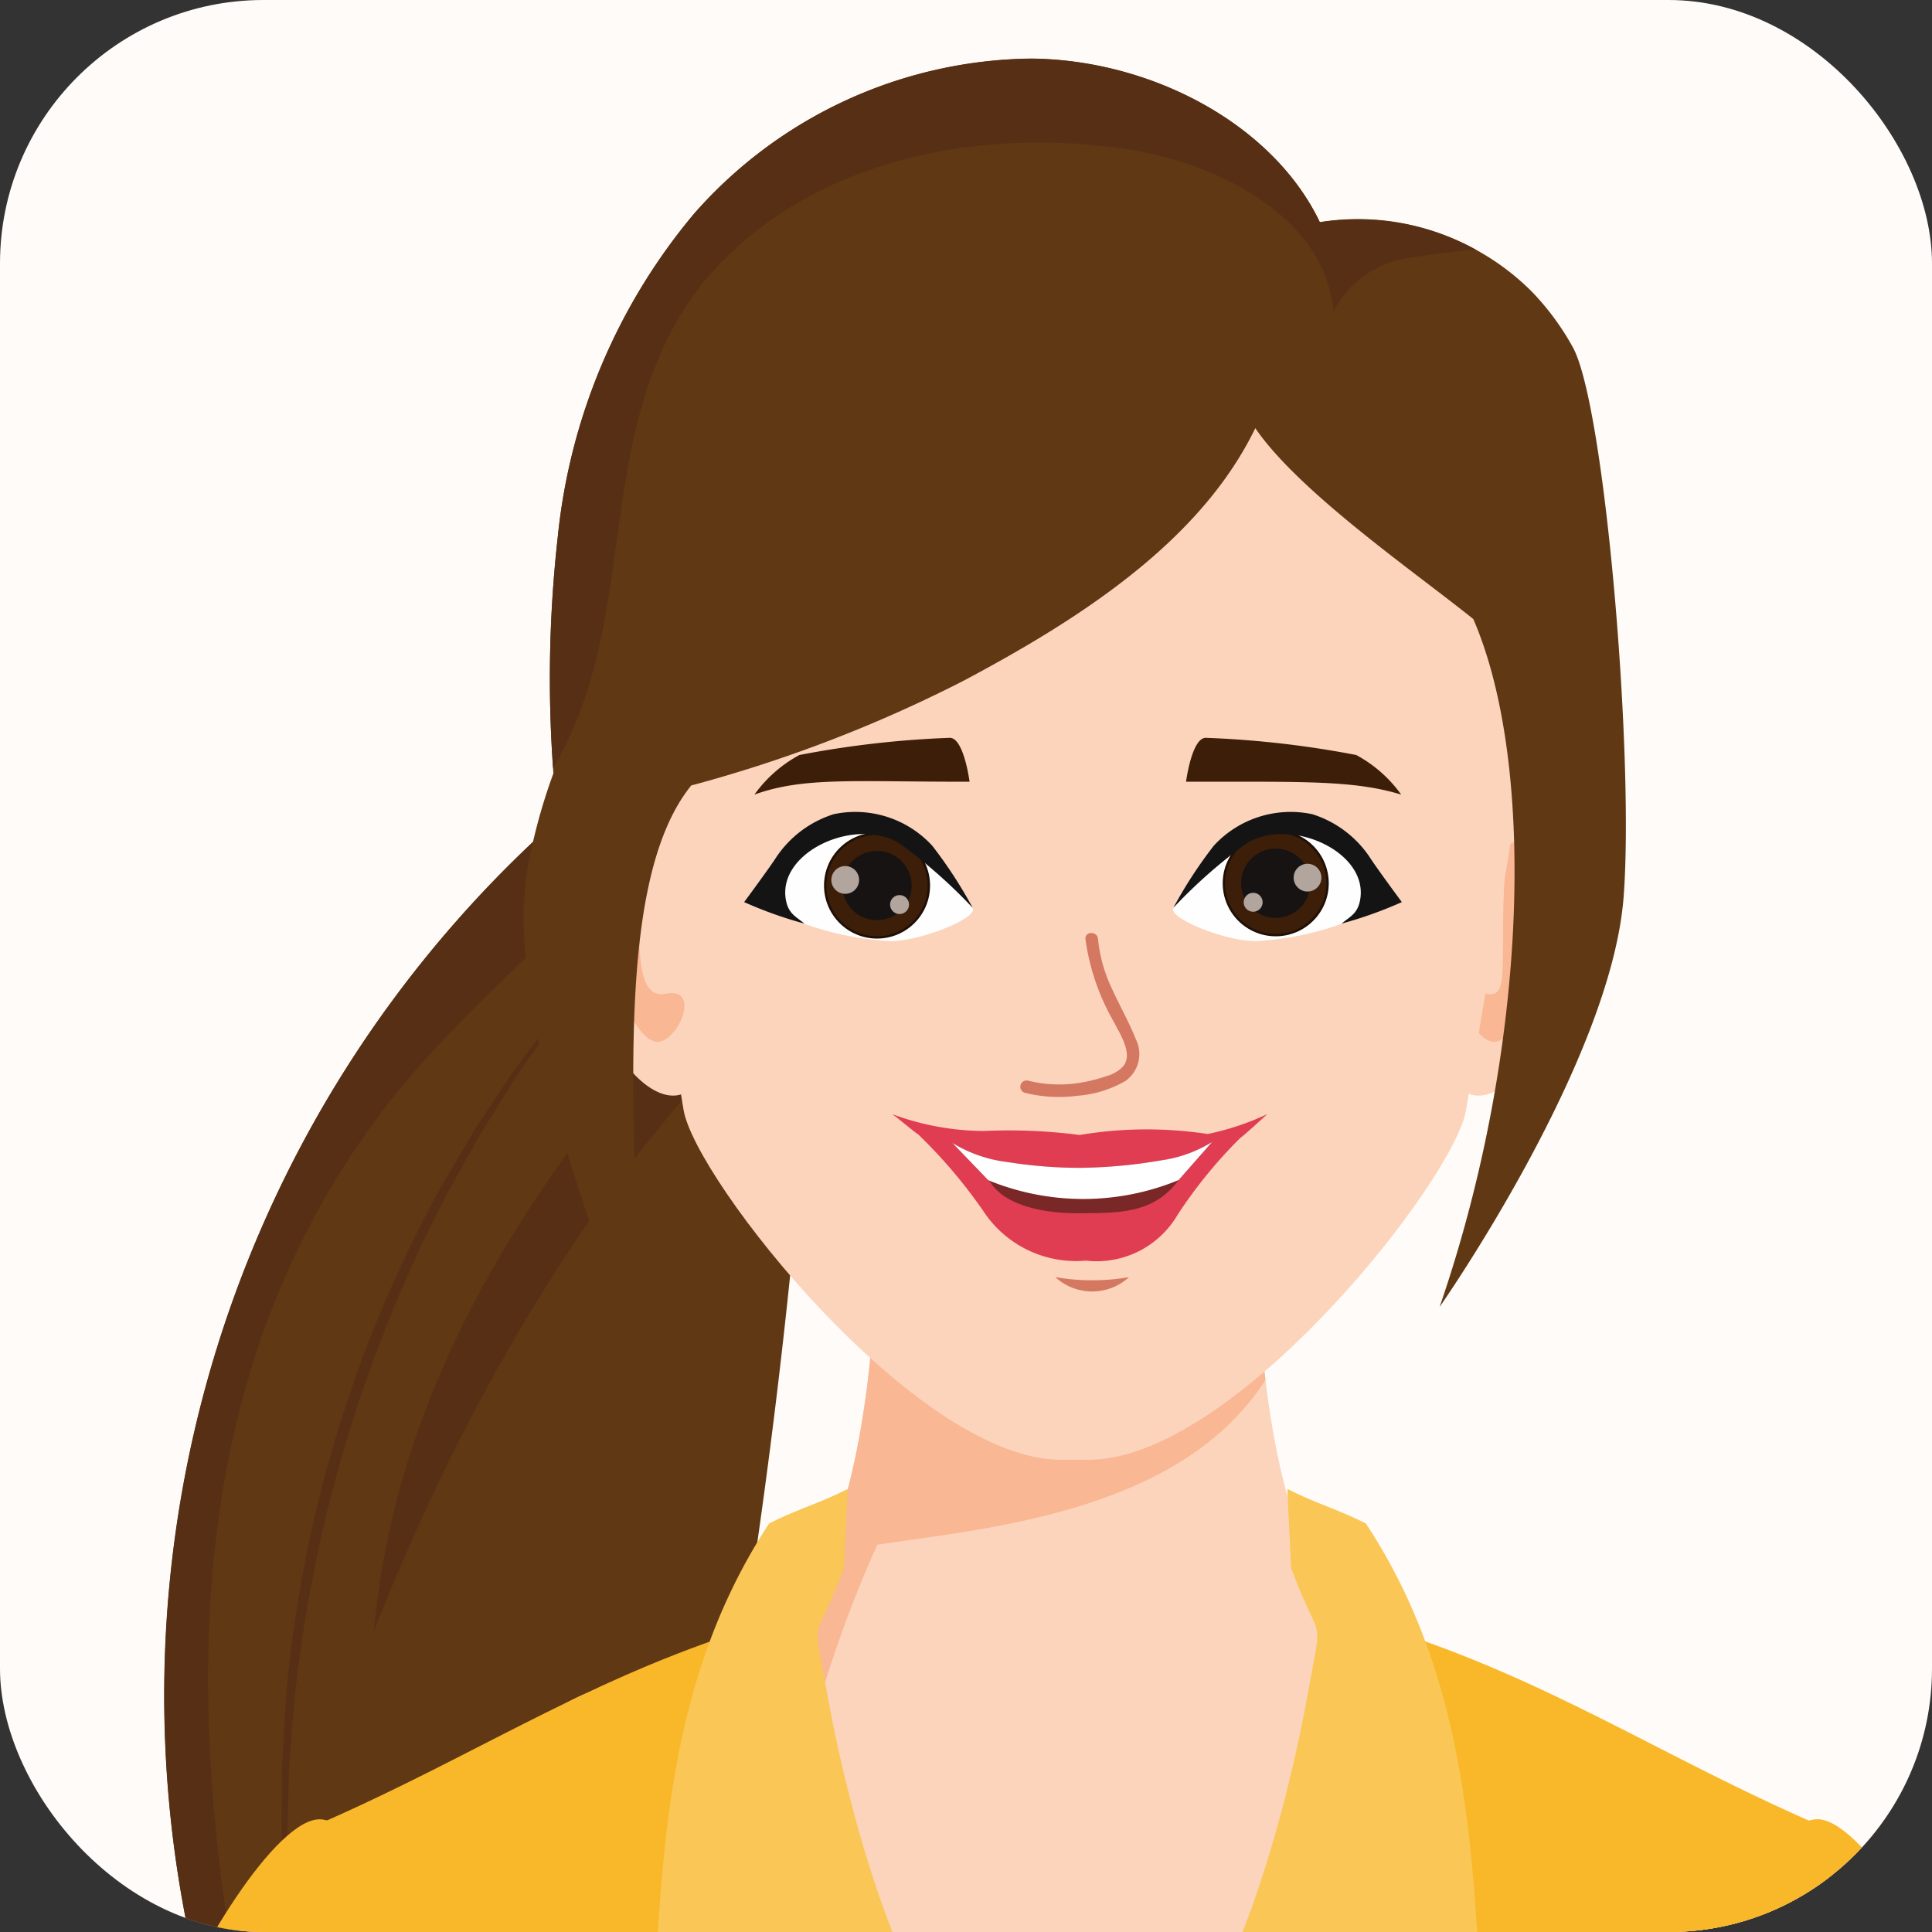
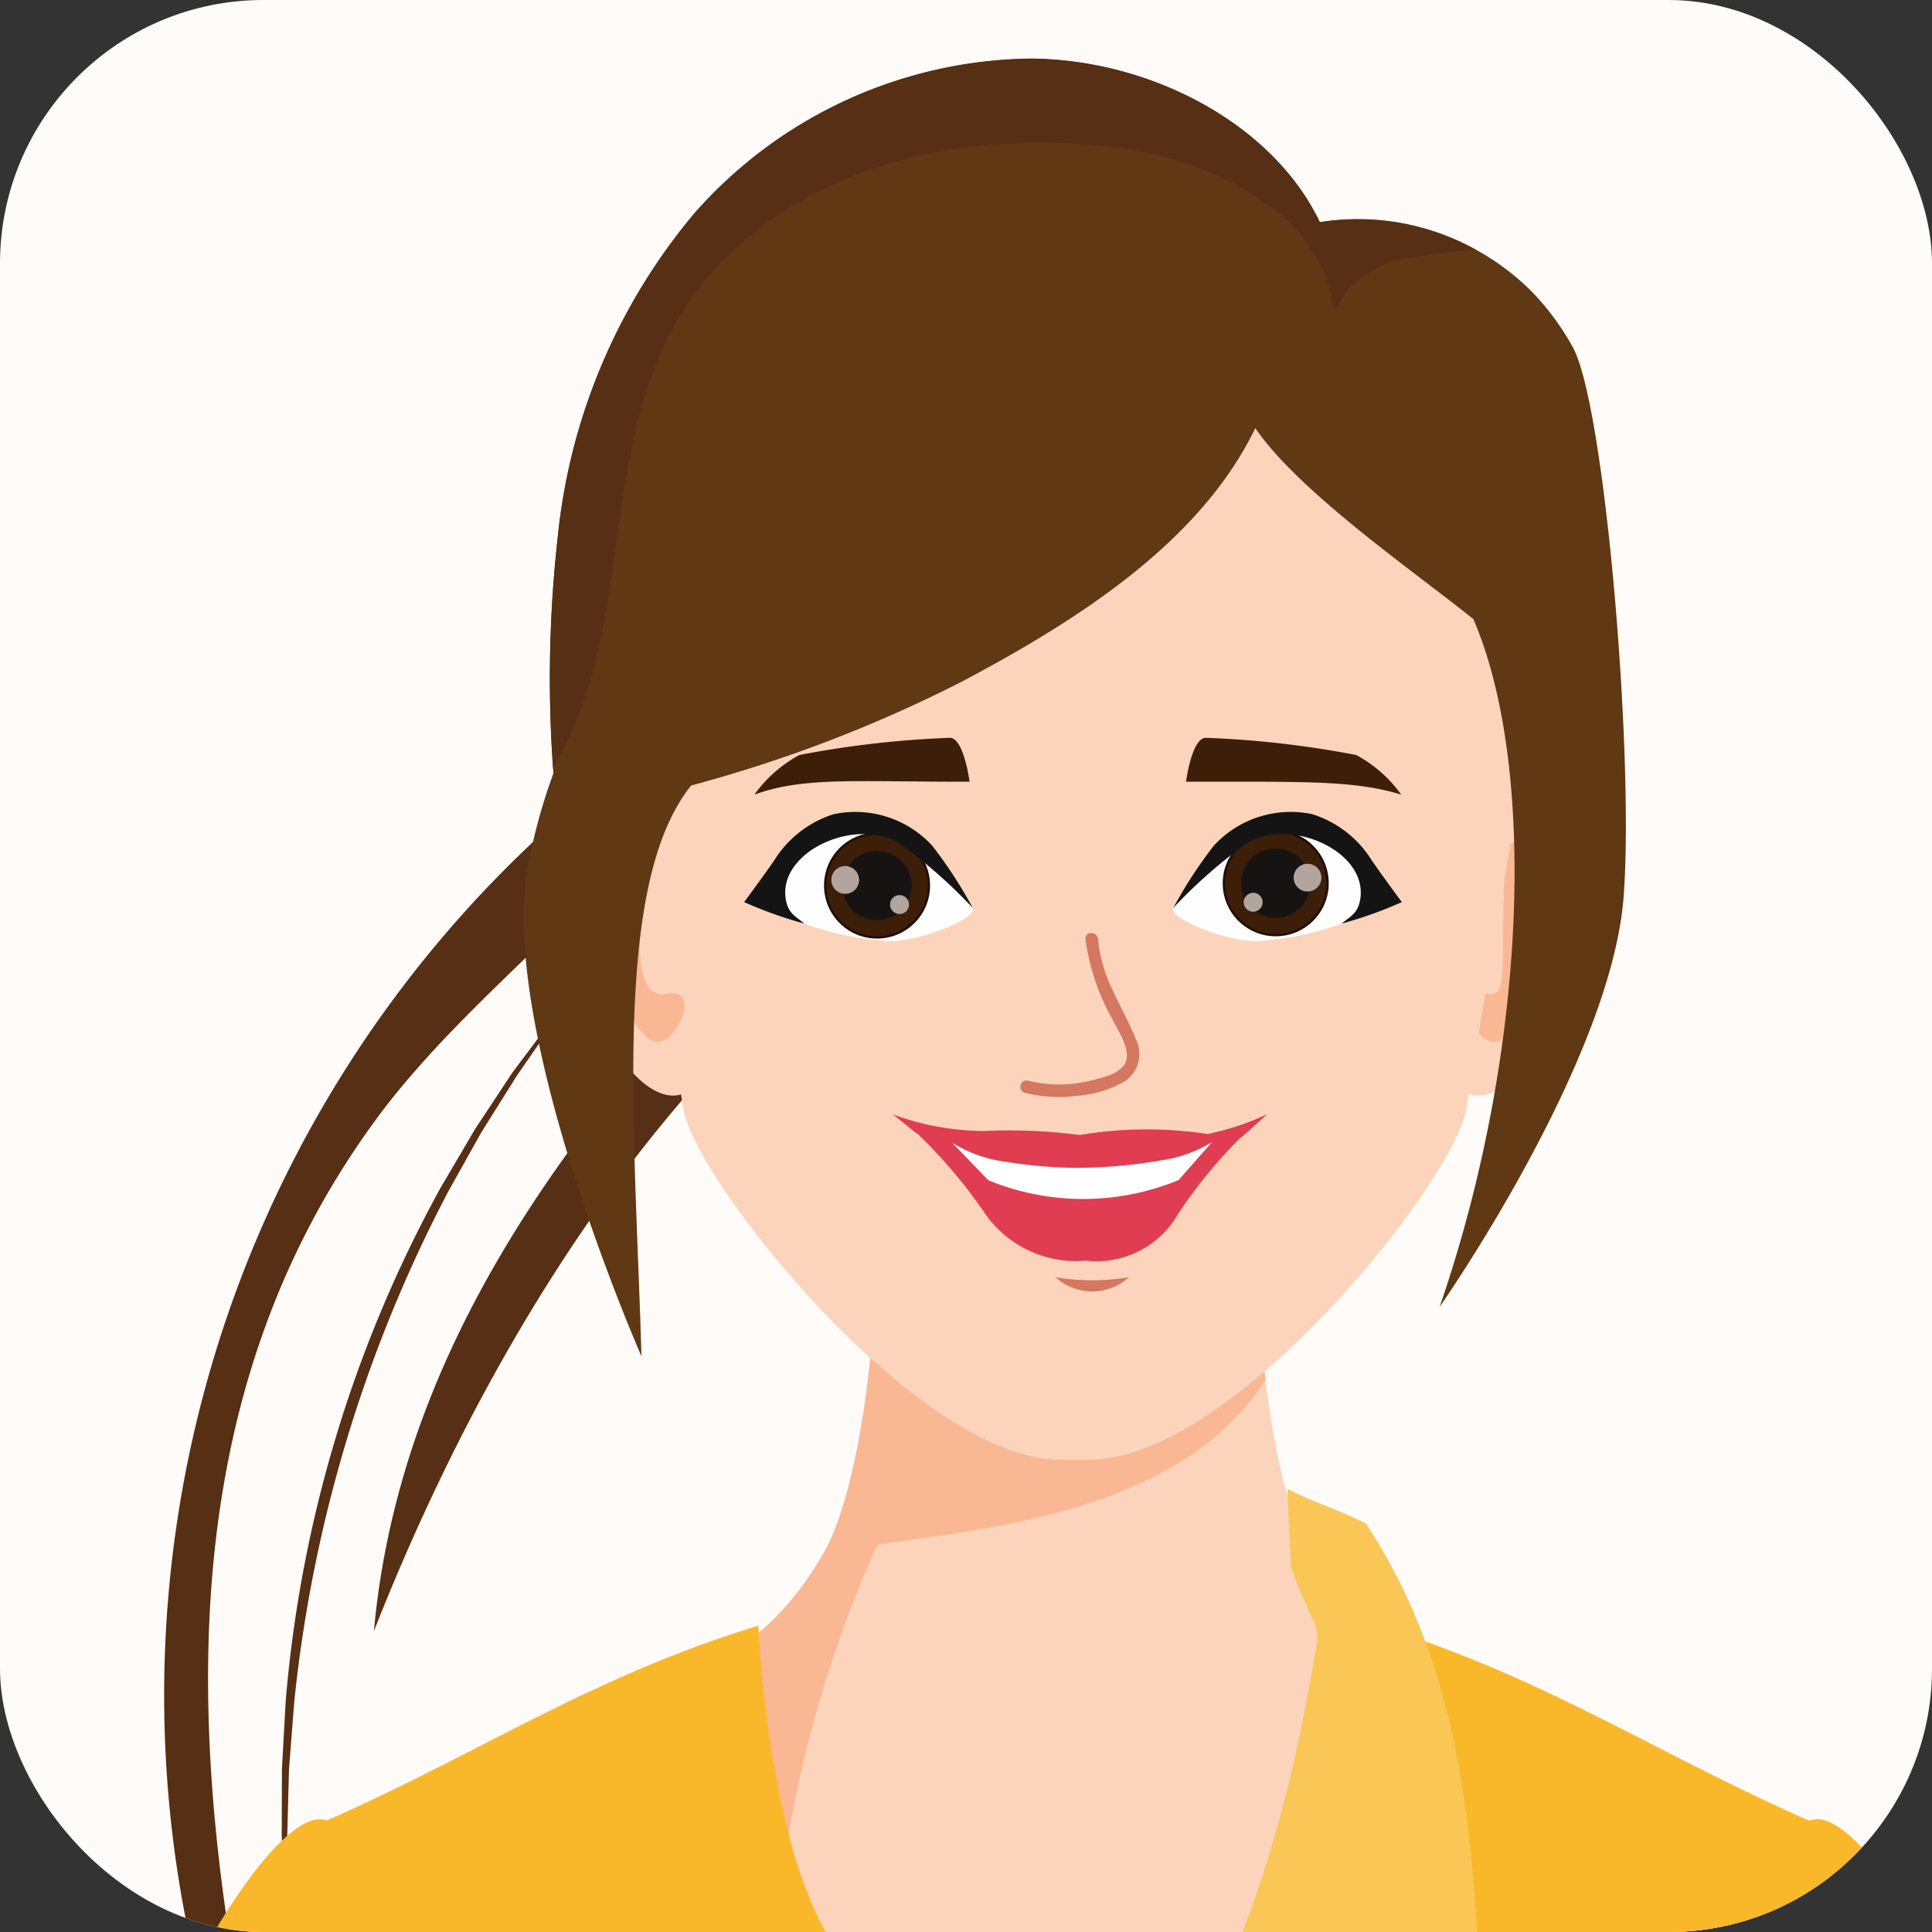
<svg xmlns="http://www.w3.org/2000/svg" width="66" height="66" viewBox="0 0 66 66">
  <rect x="0" y="0" width="66" height="66" fill="#333333" stroke="none" />
  <defs>
    <style>.a{fill:#fffbf8;}.b{clip-path:url(#a);}.c{fill:#603814;}.d{fill:#572f15;}.e{fill:#fbd4bb;}.f{fill:#f9b794;}.g{fill:#f9b82a;}.h{mix-blend-mode:multiply;isolation:isolate;}.i{fill:#dbdbdb;}.j{fill:#e4d5cd;}.k{fill:#ddcbc0;}.l{fill:#e0a626;}.m{fill:#fac655;}.n{fill:#e03c52;}.o{fill:#7a2727;}.p{fill:#fff;}.q{fill:#d47861;}.r{fill:#fffefe;}.s{fill:#1f0f05;}.t{fill:#3d1e09;}.u{fill:#171313;}.v{fill:#b1a59d;}.w{fill:#141414;}</style>
    <clipPath id="a">
      <rect class="a" width="66" height="66" rx="9" transform="translate(20873 -500)" />
    </clipPath>
  </defs>
  <g class="b" transform="translate(-20873 500)">
    <rect class="a" width="66" height="66" rx="9" transform="translate(20873 -500)" />
    <g transform="translate(19353.465 -1096.672)">
      <g transform="translate(1525.17 618.536)">
        <g transform="translate(0 0)">
-           <path class="c" d="M1574.4,792.56a16.218,16.218,0,0,1-1.162,3.987,24.119,24.119,0,0,0,9.64-8.982c3.518-5.67,5.063-12.32,6.272-18.882A233.571,233.571,0,0,0,1593,728.624a40.074,40.074,0,0,0-21.873,43.652c.989,5.14,2.984,10.089,3.445,15.3A20.2,20.2,0,0,1,1574.4,792.56Z" transform="translate(-1570.423 -728.624)" />
-         </g>
+           </g>
        <g transform="translate(7.138 7.726)">
          <path class="d" d="M1632.183,782.707q.1-1.768.177-3.537c-7.293,7.24-14.27,15.506-15.239,26.131C1623.34,789.526,1631.4,783.324,1632.183,782.707Z" transform="translate(-1617.122 -779.17)" />
        </g>
        <g transform="translate(0 1.819)">
          <path class="d" d="M1574.574,797.66a20.2,20.2,0,0,1-.17,4.981c-.006.037-.013.073-.02.11a18.907,18.907,0,0,0,.319-9.7c-3.179-12.819-5.35-27.055,3.2-38.329,3.817-4.97,9.6-8.4,11.783-14.2a40.023,40.023,0,0,0-18.562,41.833C1572.118,787.5,1574.113,792.446,1574.574,797.66Z" transform="translate(-1570.423 -740.524)" />
        </g>
        <g transform="translate(3.987 11.166)">
          <path class="d" d="M1607.25,801.672q-.7.917-1.4,1.824l-1.308,1.89-1.22,1.946-1.118,2a48.061,48.061,0,0,0-5.27,17.456l-.178,2.288-.061,2.3.044,2.3q.085,1.146.158,2.3-.135-1.142-.26-2.289l-.13-2.3.007-2.308.127-2.305a43.988,43.988,0,0,1,5.3-17.569l1.17-1.99,1.272-1.926,1.383-1.846Q1606.5,802.548,1607.25,801.672Z" transform="translate(-1596.505 -801.672)" />
        </g>
      </g>
      <g transform="translate(1537.213 635.312)">
        <g transform="translate(0)">
          <path class="e" d="M1666.158,877.674c-10.571,0-16.579-17.886-16.913-18.108s1.558-2.336,4.551-2.492c2.564-.134,4.71-2.156,5.938-4.411s1.947-8.229,1.64-11.924c0,0,3.589-2.365,6.593-2.365s6.593,2.365,6.593,2.365c-.306,3.7.413,9.669,1.64,11.924s3.374,4.277,5.938,4.411c2.993.156,4.884,2.27,4.551,2.492s-6.342,18.108-16.913,18.108Z" transform="translate(-1649.207 -838.373)" />
        </g>
        <g transform="translate(0)">
          <path class="f" d="M1661.5,852.5c3.856-.569,10.377-1.135,13.261-5.627a32.106,32.106,0,0,1-.2-6.137s-3.589-2.365-6.593-2.365-6.593,2.365-6.593,2.365c.307,3.7-.413,9.669-1.64,11.924s-3.374,4.277-5.937,4.411c-2.993.156-4.884,2.27-4.551,2.492.237.158,3.338,9.225,8.9,14.467A40.975,40.975,0,0,1,1661.5,852.5Z" transform="translate(-1649.207 -838.373)" />
        </g>
      </g>
      <g transform="translate(1573.734 660.27)">
        <path class="e" d="M1892.8,1037.718h12.662c-1.369-10.334-3.224-24.372-3.266-24.983-.4-5.8-4.528-11.182-7.738-11.082s-5.774,2.551-6.271,6.219c-.372,2.752,1.173,13.46,2.293,18.721C1890.938,1028.74,1891.791,1033.127,1892.8,1037.718Z" transform="translate(-1888.13 -1001.651)" />
      </g>
      <g transform="translate(1572.354 658.819)">
        <path class="g" d="M1882.333,1029.678h19.482c-1.176-4.423-7.43-27.918-8.186-30.187-.835-2.506-3.8-7.467-5.329-7.328s-10.558,5.866-9.026,15.195C1879.274,1007.358,1881.241,1022.814,1882.333,1029.678Z" transform="translate(-1879.1 -992.16)" />
      </g>
      <g transform="translate(1520.758 660.273)">
        <path class="e" d="M1554.051,1037.733c1.189-4.976,2.219-10.04,2.738-12.359,1.12-5,2.666-15.178,2.294-17.793a6.524,6.524,0,0,0-6.271-5.911c-3.21-.095-7.342,5.021-7.738,10.533-.044.617-2.135,15.629-3.515,25.53Z" transform="translate(-1541.559 -1001.669)" />
      </g>
      <g transform="translate(1517.005 658.822)">
        <path class="g" d="M1536.487,1029.694c1.092-6.865,3.058-22.317,3.058-22.317,1.531-9.329-7.494-15.055-9.026-15.195s-4.493,4.822-5.329,7.328c-.756,2.269-7.007,25.755-8.185,30.184Z" transform="translate(-1517.005 -992.179)" />
      </g>
      <g transform="translate(1528.9 652.208)">
        <g transform="translate(0)">
          <path class="g" d="M1599.33,988.34c.084,1.214.359,2.865.671,4.694h21.922V966.07a38.29,38.29,0,0,1-7.324-5.434c-2.878-2.845-3.236-11.732-3.236-11.732-5.885,1.782-9.9,4.613-15.54,7-.346,5.693.074,11.385-.262,17.078-.177,3-1.139,6.04-.554,9C1595.464,984.282,1597.812,986.565,1599.33,988.34Z" transform="translate(-1594.821 -948.904)" />
        </g>
        <g class="h" transform="translate(0 17.729)">
          <path class="i" d="M1599.33,1086.6c.084,1.214.359,2.865.671,4.694h1.395a9.3,9.3,0,0,1,.219-1.553c5.793-1.655-1.986.166-5.462-9.269-1.786-4.911,1.512-10.625-.452-15.578.006,2.114-.015,4.229-.14,6.343-.177,3-1.139,6.04-.554,9C1595.464,1082.539,1597.812,1084.822,1599.33,1086.6Z" transform="translate(-1594.821 -1064.89)" />
        </g>
      </g>
      <g transform="translate(1556.002 652.208)">
        <g transform="translate(0)">
          <path class="g" d="M1794.146,993.034c.254-1.829.487-3.48.571-4.694,1.518-1.775,3.867-4.058,4.323-6.367.585-2.957-.376-5.994-.554-9-.336-5.693.084-11.385-.262-17.078-5.638-2.382-9.655-5.213-15.54-7,0,0-.358,8.887-3.236,11.732a38.281,38.281,0,0,1-7.324,5.434v26.964Z" transform="translate(-1772.124 -948.904)" />
        </g>
        <g class="h" transform="translate(19.403 15.388)">
          <path class="i" d="M1901.224,1077.093a12.8,12.8,0,0,0-.413,1.222h.867c.254-1.829.487-3.48.571-4.694,1.518-1.775,3.867-4.058,4.323-6.367.585-2.957-.377-5.994-.554-9-.171-2.895-.146-5.79-.127-8.685a4.344,4.344,0,0,0-.365,1.368c-.589,11.526,1.733,19.293-6.22,23.412C1898.1,1074.978,1901.72,1075.438,1901.224,1077.093Z" transform="translate(-1899.06 -1049.573)" />
        </g>
      </g>
      <g transform="translate(1553.961 669.318)">
        <g transform="translate(1.192 0.835)">
          <path class="j" d="M1767.393,1067.943a.819.819,0,1,1,.819-.819A.819.819,0,0,1,1767.393,1067.943Z" transform="translate(-1766.574 -1066.305)" />
          <g transform="translate(0.27 0.27)">
            <circle class="k" cx="0.549" cy="0.549" r="0.549" />
          </g>
        </g>
        <g transform="translate(1.192 11.812)">
-           <path class="j" d="M1767.392,1139.752a.819.819,0,1,1,.819-.819A.82.82,0,0,1,1767.392,1139.752Z" transform="translate(-1766.573 -1138.115)" />
          <g transform="translate(0.27 0.27)">
            <circle class="k" cx="0.549" cy="0.549" r="0.549" />
          </g>
        </g>
        <g transform="translate(1.192 22.788)">
          <path class="j" d="M1767.392,1211.561a.819.819,0,1,1,.819-.819A.82.82,0,0,1,1767.392,1211.561Z" transform="translate(-1766.573 -1209.924)" />
          <g transform="translate(0.27 0.27)">
            <circle class="k" cx="0.549" cy="0.549" r="0.549" />
          </g>
        </g>
-         <rect class="l" width="0.41" height="27.019" transform="translate(3.698 0)" />
        <rect class="l" width="0.41" height="27.019" transform="translate(0 0)" />
      </g>
      <g transform="translate(1541.607 647.54)">
        <g transform="translate(0)">
-           <path class="m" d="M1682.006,933.525a75.082,75.082,0,0,1,6.992,4.53c-2.578-2.633-4.22-9.14-4.851-12.649-.541-3.008-.471-1.526.563-4.347l.128-2.691c-.989.5-1.695.679-2.683,1.178-4.24,6.452-3.62,13.836-4.2,21.386C1679.313,939.633,1681.209,934.143,1682.006,933.525Z" transform="translate(-1677.953 -918.369)" />
-         </g>
+           </g>
        <g transform="translate(17.743)">
          <path class="m" d="M1801.02,933.525c-2.231,1.169-7.111,4.652-6.992,4.53,2.578-2.633,4.22-9.14,4.851-12.649.541-3.008.471-1.526-.562-4.347l-.128-2.691c.989.5,1.695.679,2.684,1.178,4.24,6.452,3.62,13.836,4.2,21.386C1803.713,939.633,1801.817,934.143,1801.02,933.525Z" transform="translate(-1794.026 -918.369)" />
        </g>
      </g>
      <g transform="translate(1537.426 598.672)">
        <g transform="translate(1.869 7.625)">
          <g transform="translate(29.76 17.903)">
            <path class="e" d="M1857.967,770.674a24.171,24.171,0,0,0-.451,3.157c-.026.845.127,1.484.67,1.692s1.286-.161,1.964-1.049a7.041,7.041,0,0,0,.92-1.657,9.789,9.789,0,0,0,.569-2.174,7.567,7.567,0,0,0-.335-3.827c-.373-.888-.911-1.275-1.452-1.089s-.9.835-1.178,1.715A29.286,29.286,0,0,0,1857.967,770.674Z" transform="translate(-1857.513 -765.68)" />
            <g transform="translate(0.6 1.177)">
              <path class="f" d="M1862.362,780.262c1.076,0,2.47-4.641,2.03-6.037-.274-.869-1.236-1.072-1.606-.6-.322,3.87.211,5.177-.7,4.995C1860.839,778.373,1861.659,780.262,1862.362,780.262Z" transform="translate(-1861.439 -773.377)" />
            </g>
          </g>
          <g transform="translate(1.038)">
            <path class="e" d="M1685.534,648.563c-7.4-.159-15.879,2.27-15.92,13.039,0,0,2.17,12.858,2.552,15.236s7.945,11.961,12.893,11.961h.95c4.985,0,12.511-9.583,12.893-11.961s2.552-15.236,2.552-15.236C1701.413,650.833,1692.932,648.4,1685.534,648.563Z" transform="translate(-1669.614 -648.556)" />
          </g>
          <g transform="translate(0 17.903)">
            <path class="e" d="M1666.594,770.674a24.258,24.258,0,0,1,.451,3.157c.026.845-.127,1.484-.671,1.692s-1.286-.161-1.964-1.049a7.015,7.015,0,0,1-.92-1.657,9.763,9.763,0,0,1-.569-2.174,7.573,7.573,0,0,1,.335-3.827c.373-.888.911-1.275,1.453-1.089s.9.835,1.178,1.715A29.314,29.314,0,0,1,1666.594,770.674Z" transform="translate(-1662.825 -765.68)" />
            <g transform="translate(0.586 1.177)">
              <path class="f" d="M1668.772,780.262c-1.076,0-2.47-4.641-2.03-6.037.274-.869,1.236-1.072,1.606-.6-.394,3.767-.211,5.177.7,4.995C1670.294,778.373,1669.474,780.262,1668.772,780.262Z" transform="translate(-1666.658 -773.377)" />
            </g>
          </g>
        </g>
        <g transform="translate(12.584 36.06)">
          <path class="n" d="M1745.739,834.576s-.854.784-.923.814a16.148,16.148,0,0,0-2.144,2.63,3.2,3.2,0,0,1-3.131,1.56,3.787,3.787,0,0,1-3.408-1.555,17.27,17.27,0,0,0-2.329-2.766c-.081-.034-.8-.646-.882-.683a9.185,9.185,0,0,0,3.12.577,18.736,18.736,0,0,1,3.288.136,13.846,13.846,0,0,1,4.371-.034A9,9,0,0,0,1745.739,834.576Z" transform="translate(-1732.922 -834.576)" />
          <g transform="translate(2.06 0.954)">
-             <path class="o" d="M1746.4,840.846a4.629,4.629,0,0,0,1.869.651,15.725,15.725,0,0,0,2.469.2,17.211,17.211,0,0,0,2.794-.256,4.511,4.511,0,0,0,1.74-.626l-1.144,1.3c-.84,1.121-1.94,1.131-3.458,1.131s-2.552-.415-2.953-1.029Z" transform="translate(-1746.4 -840.815)" />
-           </g>
+             </g>
          <g transform="translate(2.06 0.954)">
            <path class="p" d="M1754.128,842.114l1.144-1.3a4.511,4.511,0,0,1-1.74.626,17.211,17.211,0,0,1-2.794.256,15.727,15.727,0,0,1-2.469-.2,4.629,4.629,0,0,1-1.869-.651l1.225,1.274A8.54,8.54,0,0,0,1754.128,842.114Z" transform="translate(-1746.4 -840.815)" />
          </g>
        </g>
        <g transform="translate(18.16 41.629)">
          <path class="q" d="M1769.4,871.013a7.4,7.4,0,0,0,2.517,0A1.863,1.863,0,0,1,1769.4,871.013Z" transform="translate(-1769.399 -871.013)" />
        </g>
        <g transform="translate(22.178 25.722)">
          <path class="r" d="M1802.464,769.1a3.434,3.434,0,0,0-5.385-.474,15.359,15.359,0,0,0-1.374,2.109c-.246.368,2.013,1.246,2.973,1.136a10.2,10.2,0,0,0,4.331-1.3A3.284,3.284,0,0,0,1802.464,769.1Z" transform="translate(-1795.686 -767.453)" />
          <g transform="translate(1.701 0.641)">
            <circle class="s" cx="1.811" cy="1.811" r="1.811" />
            <path class="t" d="M1809.056,775.118a1.732,1.732,0,1,1,1.732-1.732A1.734,1.734,0,0,1,1809.056,775.118Z" transform="translate(-1807.246 -771.575)" />
            <path class="u" d="M1812.094,777.607a1.184,1.184,0,1,1,1.184-1.184A1.185,1.185,0,0,1,1812.094,777.607Z" transform="translate(-1810.283 -774.613)" />
            <path class="v" d="M1823.611,779.106a.474.474,0,1,1-.474-.474A.474.474,0,0,1,1823.611,779.106Z" transform="translate(-1820.24 -777.487)" />
            <path class="v" d="M1812.157,785.447a.323.323,0,1,1-.323-.323A.323.323,0,0,1,1812.157,785.447Z" transform="translate(-1810.794 -782.987)" />
          </g>
          <path class="w" d="M1802.543,768.594a3.7,3.7,0,0,0-2.02-1.554,3.57,3.57,0,0,0-3.365,1.08,15.321,15.321,0,0,0-1.374,2.109l0,.006a17.479,17.479,0,0,1,2.5-2.2c1.5-.917,4.178.293,3.875,1.939-.088.476-.347.562-.631.805a14.252,14.252,0,0,0,2.057-.735S1802.836,769.033,1802.543,768.594Z" transform="translate(-1795.765 -766.949)" />
        </g>
        <g transform="translate(7.539 25.722)">
          <path class="r" d="M1703.664,769.1a3.434,3.434,0,0,1,5.385-.474,15.337,15.337,0,0,1,1.374,2.109c.246.368-2.013,1.246-2.973,1.136a10.205,10.205,0,0,1-4.331-1.3A3.286,3.286,0,0,1,1703.664,769.1Z" transform="translate(-1702.631 -767.453)" />
          <g transform="translate(2.72 0.719)">
            <circle class="s" cx="1.811" cy="1.811" r="1.811" />
            <path class="t" d="M1719.956,775.63a1.732,1.732,0,1,0-1.732-1.732A1.735,1.735,0,0,0,1719.956,775.63Z" transform="translate(-1718.146 -772.087)" />
            <path class="u" d="M1722.993,778.119a1.184,1.184,0,1,0-1.184-1.184A1.185,1.185,0,0,0,1722.993,778.119Z" transform="translate(-1721.183 -775.125)" />
            <path class="v" d="M1719.348,779.618a.474.474,0,1,0,.474-.474A.474.474,0,0,0,1719.348,779.618Z" transform="translate(-1719.098 -777.999)" />
            <path class="v" d="M1732.479,785.959a.323.323,0,1,0,.323-.323A.323.323,0,0,0,1732.479,785.959Z" transform="translate(-1730.222 -783.499)" />
          </g>
          <path class="w" d="M1700.952,768.594a3.7,3.7,0,0,1,2.02-1.554,3.57,3.57,0,0,1,3.365,1.08,15.345,15.345,0,0,1,1.374,2.109l0,.006a17.5,17.5,0,0,0-2.5-2.2c-1.5-.917-4.177.293-3.875,1.939.088.476.347.562.631.805a14.235,14.235,0,0,1-2.058-.735S1700.658,769.033,1700.952,768.594Z" transform="translate(-1699.918 -766.949)" />
        </g>
        <path class="q" d="M1765.515,797.717c-.229-.579-.542-1.124-.8-1.692a5.091,5.091,0,0,1-.485-1.715c-.019-.274-.449-.276-.43,0a7.8,7.8,0,0,0,.967,2.824c.2.4.678,1.1.319,1.528a1.242,1.242,0,0,1-.564.33,5.758,5.758,0,0,1-.809.21,4.381,4.381,0,0,1-1.876-.057.215.215,0,0,0-.114.414,4.774,4.774,0,0,0,1.79.105,3.862,3.862,0,0,0,1.652-.506A1.13,1.13,0,0,0,1765.515,797.717Z" transform="translate(-1744.611 -764.23)" />
        <g transform="translate(0 0)">
          <path class="c" d="M1686.438,608.536a8.948,8.948,0,0,0-1.4-1.9,8.422,8.422,0,0,0-7.243-2.371c-1.589-3.33-5.721-5.543-9.843-5.588a15.552,15.552,0,0,0-11.534,5.3,20.367,20.367,0,0,0-4.655,11.037,43.619,43.619,0,0,0-.151,8.077,19.285,19.285,0,0,0-.876,3.214c-1.016,5.567,3.884,16.7,3.884,16.7-.22-7.781-1.019-16.13,1.7-19.5a47.219,47.219,0,0,0,9.287-3.569c4.081-2.165,8.132-4.81,9.983-8.638,1.49,2.184,5.451,4.915,7.447,6.521,2.163,4.983,1.879,14.718-1.151,23.5,0,0,5.859-8.366,6.287-14.014C1688.537,622.508,1687.537,610.53,1686.438,608.536Z" transform="translate(-1650.598 -598.672)" />
          <g transform="translate(0.9)">
            <path class="d" d="M1682.785,604.26c-1.59-3.33-5.721-5.543-9.844-5.588a15.552,15.552,0,0,0-11.534,5.3,20.367,20.367,0,0,0-4.655,11.037,43.144,43.144,0,0,0-.16,7.9c3.07-5.157,1.244-11.5,5.032-16.473,3.3-4.057,8.808-5.375,14.042-4.74,3.315.365,7.311,2.252,7.582,5.629a3.43,3.43,0,0,1,2.429-1.819c.755-.115,1.6-.255,2.445-.3A8.28,8.28,0,0,0,1682.785,604.26Z" transform="translate(-1656.489 -598.672)" />
          </g>
        </g>
        <path class="t" d="M1798.622,751.995s.193-1.5.675-1.5a33.642,33.642,0,0,1,5.138.587,4.529,4.529,0,0,1,1.537,1.353C1804.331,751.932,1802.557,752,1798.622,751.995Z" transform="translate(-1775.996 -727.29)" />
        <path class="t" d="M1709.508,751.995s-.193-1.5-.675-1.5a33.635,33.635,0,0,0-5.138.587,4.53,4.53,0,0,0-1.537,1.353C1703.856,751.821,1705.573,752,1709.508,751.995Z" transform="translate(-1694.277 -727.29)" />
      </g>
    </g>
  </g>
</svg>